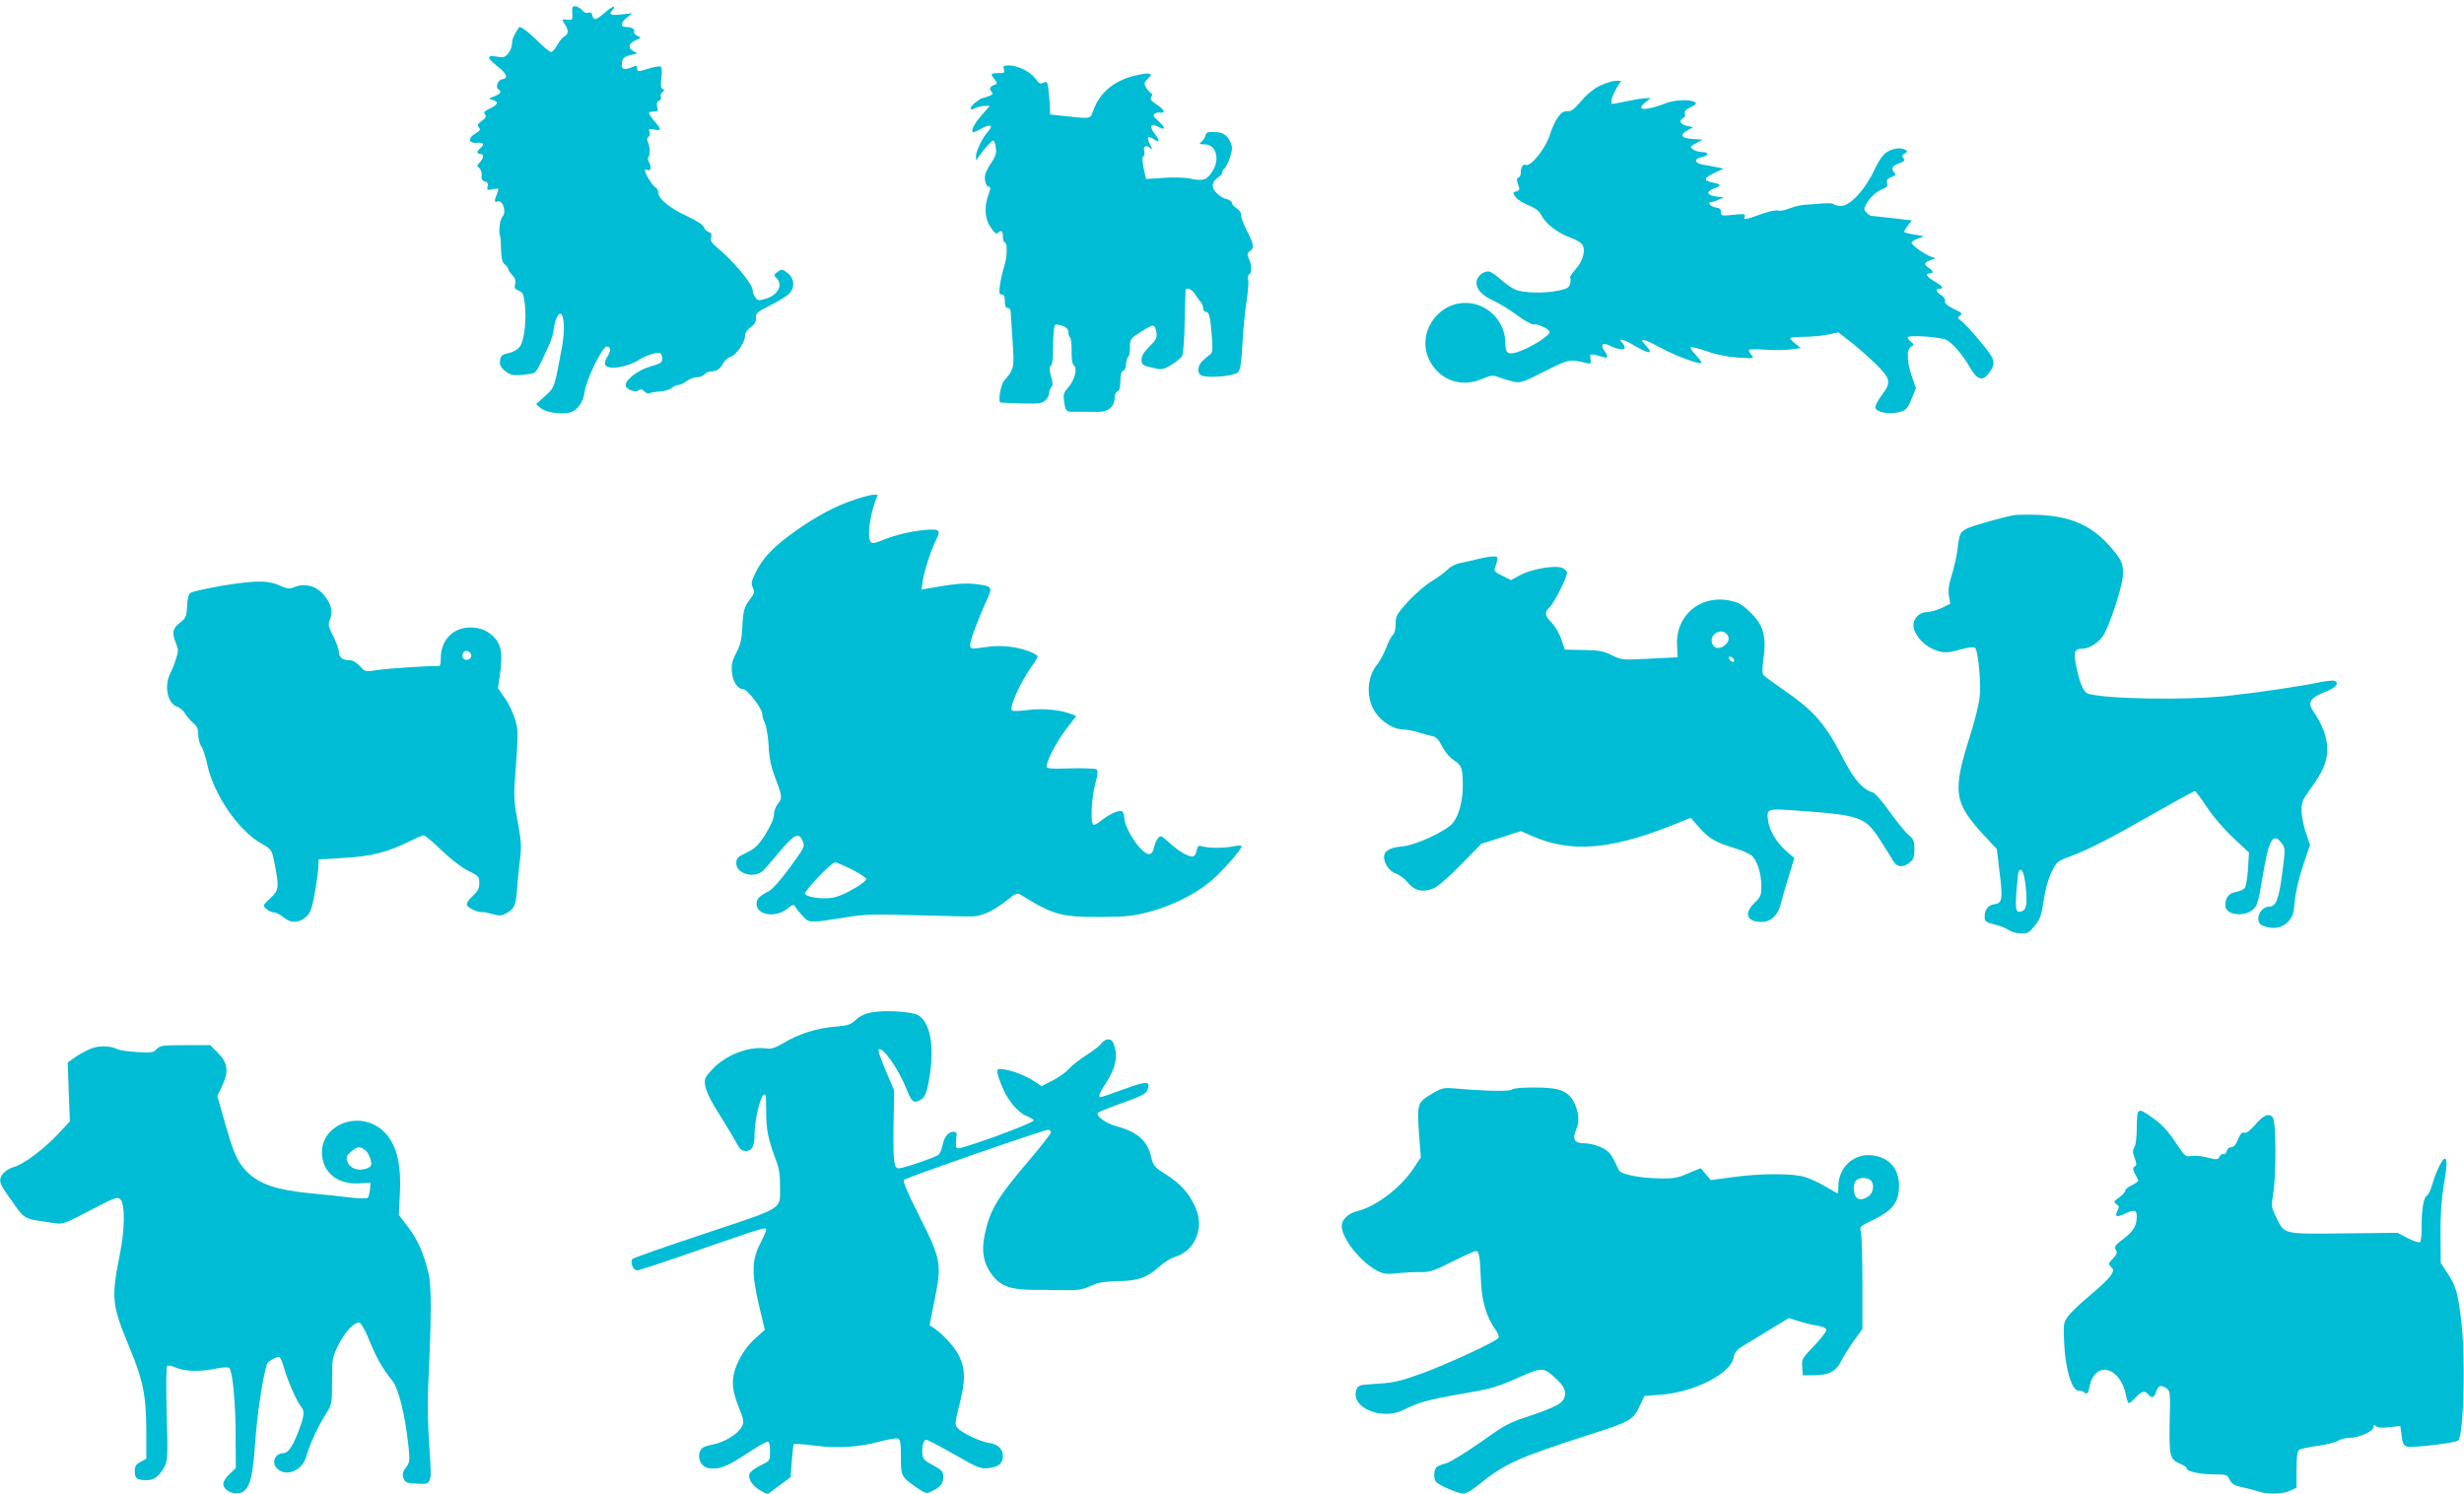
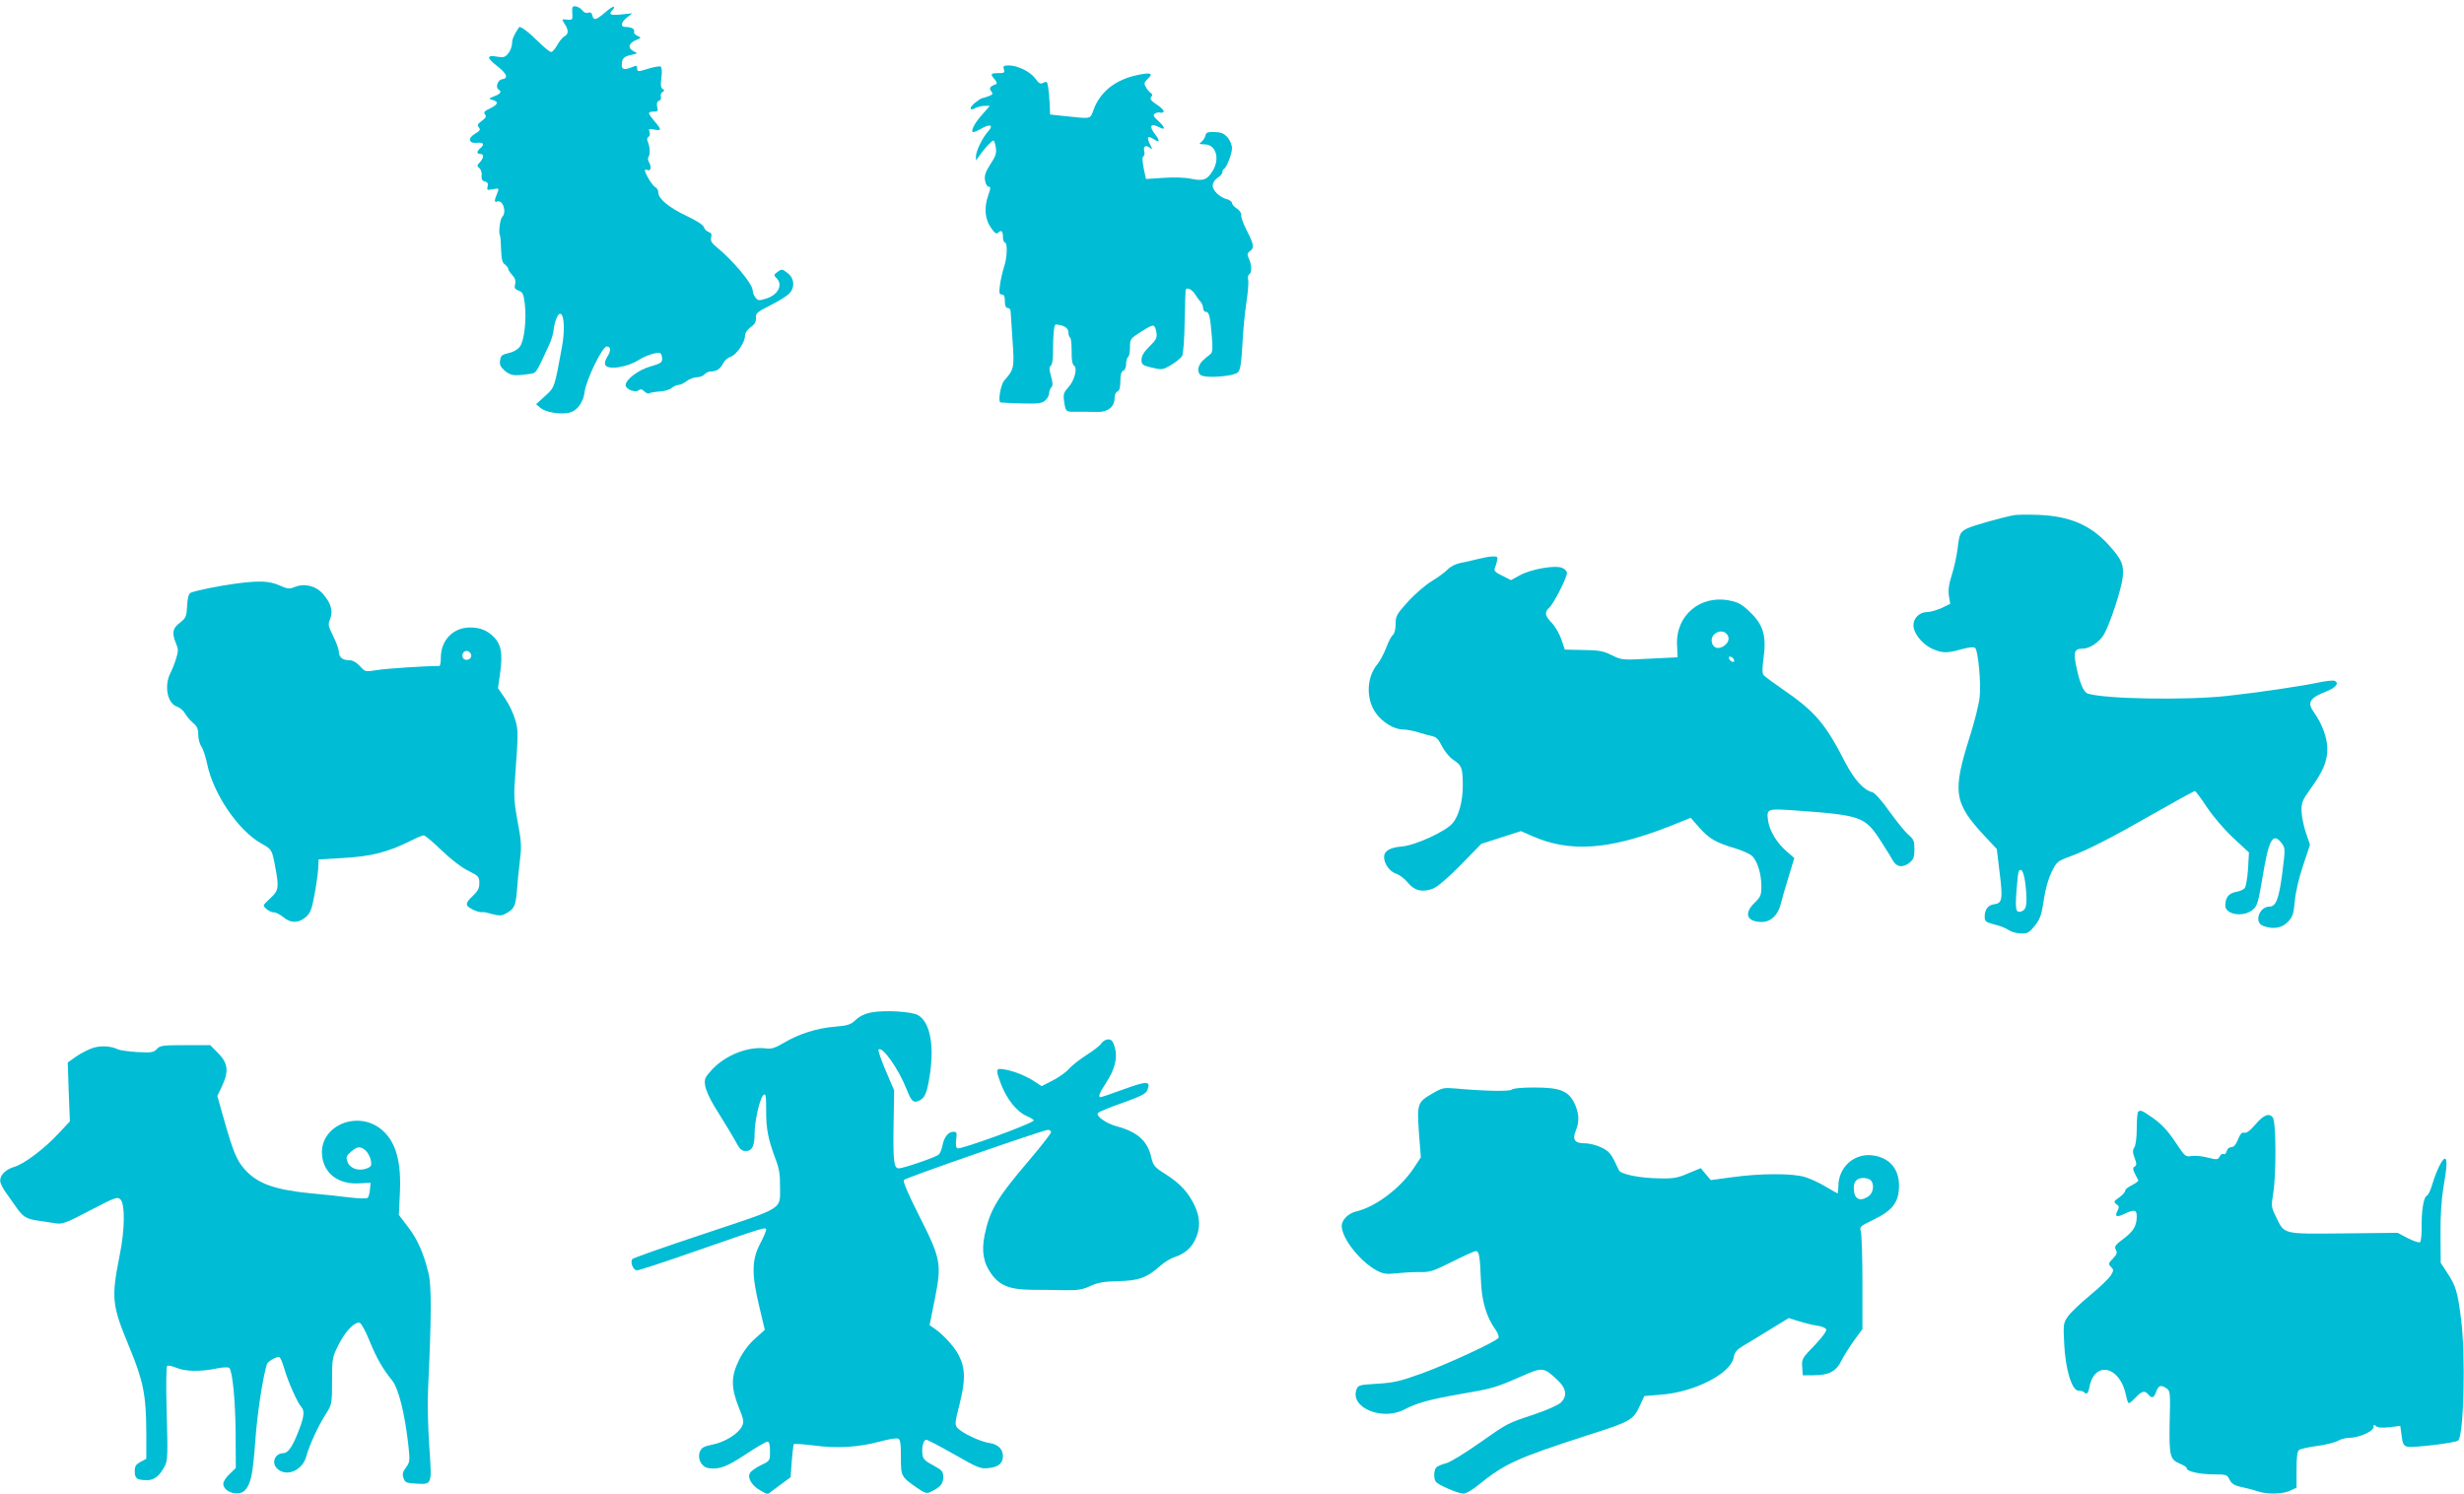
<svg xmlns="http://www.w3.org/2000/svg" version="1.0" width="1280pt" height="776pt" viewBox="0 0 1280 776" preserveAspectRatio="xMidYMid meet">
  <g transform="translate(0,776) scale(0.1,-0.1)" fill="#00bcd4" stroke="none">
    <path d="M2973 7692 c2 -35 1 -37 -27 -34 -29 3 -29 3 -13 -22 22 -33 21 -53 -1 -65 -10 -5 -27 -26 -37 -45 -11 -20 -25 -36 -32 -36 -7 0 -37 24 -67 54 -49 49 -94 83 -100 74 -27 -41 -36 -62 -36 -85 -1 -15 -9 -38 -20 -51 -16 -19 -25 -22 -54 -17 -58 11 -60 -4 -6 -46 54 -42 63 -66 28 -71 -22 -3 -36 -42 -18 -53 18 -11 10 -23 -22 -35 -31 -12 -32 -13 -10 -19 34 -9 30 -24 -12 -44 -30 -14 -35 -21 -27 -31 9 -11 5 -18 -16 -34 -22 -16 -25 -23 -15 -34 9 -11 5 -18 -19 -32 -41 -24 -35 -52 9 -48 34 4 41 -8 17 -28 -8 -7 -15 -16 -15 -21 0 -5 7 -9 15 -9 20 0 19 -19 -2 -43 -16 -16 -16 -20 -3 -30 8 -7 14 -24 12 -38 -2 -19 2 -28 17 -32 14 -3 18 -11 14 -26 -5 -19 -2 -20 28 -14 29 6 32 4 25 -13 -19 -46 -20 -58 -3 -51 29 11 51 -55 26 -80 -12 -12 -20 -82 -12 -96 3 -4 5 -37 6 -73 2 -50 6 -69 20 -78 9 -7 17 -17 17 -23 0 -5 9 -19 21 -32 15 -15 19 -29 15 -47 -5 -20 -2 -26 18 -34 21 -7 26 -18 32 -66 10 -81 -2 -194 -25 -224 -10 -15 -34 -29 -58 -34 -35 -8 -42 -14 -45 -38 -4 -23 2 -34 24 -54 31 -25 47 -28 119 -18 48 7 38 -7 112 153 11 24 21 58 23 75 3 40 21 86 33 86 22 0 27 -82 10 -174 -39 -212 -37 -208 -87 -253 l-47 -43 22 -19 c26 -22 98 -35 146 -26 43 8 77 52 84 109 8 63 92 236 115 236 22 0 23 -23 2 -55 -9 -14 -14 -32 -10 -40 11 -29 115 -14 176 26 34 22 97 42 110 34 5 -3 10 -16 10 -29 0 -19 -9 -25 -61 -40 -62 -17 -129 -68 -129 -97 0 -21 50 -41 67 -27 10 8 18 7 31 -6 10 -9 21 -13 25 -10 3 4 27 8 53 10 25 1 54 10 63 18 10 9 26 16 35 16 10 0 29 9 43 20 14 11 38 20 53 20 15 0 33 7 40 15 7 8 21 15 30 15 32 0 50 12 66 41 8 16 25 31 38 35 29 7 76 74 76 108 0 16 11 32 29 46 22 15 29 28 28 48 -2 24 6 31 73 65 41 20 84 47 97 59 33 30 31 80 -3 107 -31 25 -33 25 -58 6 -17 -13 -17 -15 -2 -30 35 -35 8 -88 -56 -107 -36 -11 -42 -10 -54 7 -8 10 -14 27 -14 37 0 32 -104 157 -185 222 -28 23 -35 34 -31 52 5 17 1 24 -13 29 -10 3 -21 14 -24 24 -3 12 -37 34 -88 58 -93 44 -149 90 -149 122 0 12 -7 24 -15 28 -14 5 -55 72 -55 89 0 3 7 4 15 0 17 -6 20 20 5 44 -5 8 -5 19 -1 25 9 12 8 53 -4 79 -5 11 -4 21 4 25 7 5 9 15 5 26 -6 16 -3 17 24 12 40 -8 40 -1 2 43 -36 43 -37 50 -5 50 22 0 25 3 19 25 -4 17 -1 27 9 31 9 3 13 12 10 21 -3 8 0 19 8 24 11 7 12 11 1 17 -10 7 -11 23 -6 59 4 30 2 53 -4 57 -5 3 -32 -1 -58 -9 -61 -19 -64 -19 -64 1 0 12 -5 14 -17 9 -47 -20 -63 -18 -63 6 0 35 11 46 50 54 33 7 34 8 13 18 -33 15 -29 42 9 58 30 12 31 13 9 23 -12 5 -20 15 -17 22 5 13 -14 24 -45 24 -28 0 -23 25 9 50 l27 21 -57 -6 c-57 -6 -69 0 -46 23 6 6 9 14 7 17 -3 3 -24 -11 -46 -30 -47 -40 -59 -43 -66 -15 -3 14 -10 18 -22 14 -9 -4 -21 1 -29 11 -7 10 -23 20 -34 22 -19 2 -21 -2 -19 -35z" />
    <path d="M5215 7400 c6 -17 2 -20 -29 -20 -41 0 -43 -5 -18 -33 9 -11 13 -22 7 -24 -32 -11 -39 -21 -26 -37 11 -13 9 -17 -14 -26 -14 -5 -29 -10 -33 -10 -4 0 -20 -11 -37 -24 -32 -26 -30 -45 3 -27 12 6 33 11 48 11 l26 0 -36 -41 c-39 -43 -63 -85 -53 -95 3 -3 23 5 45 18 47 26 65 19 35 -15 -28 -30 -63 -101 -63 -129 l0 -22 17 24 c22 33 65 80 74 80 3 0 9 -16 12 -36 5 -29 0 -45 -28 -87 -26 -41 -32 -59 -28 -84 3 -18 11 -33 19 -33 11 0 11 -7 -1 -41 -24 -66 -19 -127 12 -171 18 -27 29 -36 37 -28 17 17 26 11 26 -20 0 -16 5 -30 10 -30 15 0 12 -81 -4 -126 -7 -22 -17 -63 -21 -92 -6 -44 -4 -52 9 -52 12 0 16 -10 16 -35 0 -24 5 -35 15 -35 8 0 15 -8 15 -17 1 -10 5 -78 10 -152 10 -142 8 -150 -43 -208 -19 -21 -34 -111 -19 -114 4 -1 53 -3 109 -5 86 -2 105 0 122 15 12 10 21 27 21 38 0 10 5 24 11 30 9 9 9 23 -1 58 -10 35 -10 49 -2 54 7 4 12 31 12 61 0 102 5 155 15 154 39 -2 65 -18 65 -39 0 -13 4 -26 9 -29 5 -3 8 -35 8 -72 -1 -42 4 -68 12 -73 20 -13 3 -78 -29 -113 -23 -25 -27 -37 -23 -67 8 -58 10 -61 50 -60 21 0 49 0 63 0 14 -1 43 -1 65 -1 51 -1 85 28 85 71 0 17 6 32 15 35 10 4 15 21 15 54 0 33 5 50 15 54 9 3 15 18 15 35 0 16 5 33 10 36 6 3 10 26 10 50 0 43 2 46 55 80 65 41 71 42 79 13 10 -40 7 -49 -34 -89 -28 -28 -40 -48 -40 -68 0 -25 5 -29 54 -41 52 -12 56 -12 100 14 25 15 51 36 57 47 6 12 12 89 13 177 2 86 4 160 5 165 3 17 32 5 48 -20 10 -16 23 -34 30 -41 7 -7 13 -22 13 -33 0 -10 6 -19 14 -19 17 0 23 -23 31 -126 6 -63 4 -84 -6 -93 -8 -6 -24 -19 -35 -29 -32 -26 -39 -68 -14 -82 29 -16 168 -5 190 15 13 12 18 42 24 143 3 70 13 170 21 222 8 52 12 104 9 116 -3 12 -1 25 5 28 15 9 14 49 -1 82 -10 22 -10 28 5 39 24 17 21 35 -16 107 -18 35 -31 71 -29 80 2 10 -8 24 -22 34 -14 9 -26 22 -26 29 0 7 -11 15 -23 19 -39 9 -77 45 -77 71 0 15 10 31 25 41 14 9 25 22 25 29 0 7 3 15 8 17 13 6 42 78 42 108 0 16 -10 41 -23 56 -19 21 -33 27 -67 28 -37 1 -45 -2 -48 -19 -3 -11 -12 -25 -21 -32 -14 -11 -12 -12 16 -13 59 0 82 -73 43 -137 -28 -47 -49 -55 -112 -42 -32 7 -88 9 -144 5 l-91 -6 -12 57 c-7 39 -8 59 -1 61 5 2 7 15 4 28 -7 27 12 33 35 12 8 -8 7 0 -4 20 -20 41 -14 50 20 28 30 -20 32 -8 5 27 -33 42 -23 60 22 36 34 -18 32 -2 -3 31 -28 25 -31 32 -19 40 8 5 20 8 27 5 7 -2 15 0 18 5 3 5 -12 21 -35 36 -30 20 -38 30 -30 40 8 9 7 15 -2 21 -7 4 -19 18 -25 30 -11 19 -10 25 9 43 31 28 17 35 -49 21 -116 -23 -197 -86 -232 -181 -19 -50 -7 -48 -151 -33 l-75 8 -2 55 c-2 30 -5 70 -8 88 -5 28 -8 31 -25 22 -15 -8 -23 -4 -41 21 -26 36 -90 68 -137 69 -29 0 -32 -3 -27 -20z" />
-     <path d="M8314 7316 c-32 -15 -69 -44 -99 -80 -38 -44 -54 -56 -74 -54 -31 4 -62 -38 -91 -126 -23 -70 -98 -163 -124 -153 -15 6 -26 -12 -26 -43 0 -10 -6 -20 -12 -23 -10 -3 -10 -11 -2 -35 10 -27 9 -31 -9 -36 -19 -5 -19 -7 -5 -28 8 -13 39 -33 67 -44 36 -15 57 -30 67 -50 22 -45 82 -92 146 -116 33 -11 64 -30 69 -41 17 -30 1 -85 -36 -126 -19 -21 -32 -41 -29 -44 4 -3 4 -17 0 -31 -5 -20 -15 -26 -56 -35 -73 -16 -184 -14 -227 4 -20 8 -55 33 -79 55 -24 22 -52 40 -62 40 -31 0 -62 -29 -62 -59 0 -36 31 -68 94 -96 28 -13 82 -46 120 -75 38 -28 76 -48 83 -46 17 7 83 -24 83 -39 0 -21 -108 -87 -173 -106 -45 -13 -57 -2 -57 50 -1 94 -66 178 -158 201 -172 43 -318 -145 -232 -300 55 -98 164 -134 269 -89 47 20 57 21 85 10 17 -7 50 -17 74 -23 41 -9 48 -7 165 52 127 65 129 65 218 44 25 -5 26 -4 21 22 -5 28 -1 29 71 8 21 -7 22 5 1 34 -21 31 -9 45 24 28 45 -22 82 -28 82 -13 0 7 -5 18 -12 25 -28 28 5 21 60 -12 80 -48 106 -48 60 1 -37 39 -13 36 73 -11 86 -46 207 -91 217 -81 3 3 -10 21 -28 40 -18 19 -31 37 -28 41 4 3 42 -6 85 -21 50 -18 108 -29 163 -33 84 -5 85 -5 67 15 -9 11 -14 22 -11 26 3 3 43 3 89 0 45 -3 104 -2 131 2 l49 7 -28 22 c-15 12 -27 25 -27 29 0 4 31 7 68 7 38 0 94 5 125 11 l57 12 57 -44 c32 -24 91 -76 131 -114 85 -83 89 -101 36 -170 -19 -26 -34 -54 -32 -63 5 -24 74 -37 124 -23 36 10 43 16 64 68 l23 57 -21 60 c-27 76 -29 141 -4 155 16 10 16 12 0 25 -10 7 -18 18 -18 23 0 14 170 3 201 -13 33 -17 83 -75 123 -144 36 -63 66 -72 97 -30 40 55 36 70 -44 166 -40 49 -85 97 -98 106 -20 14 -22 19 -9 27 17 12 17 13 -38 40 -29 15 -42 27 -38 37 3 8 -5 21 -19 30 -28 18 -33 34 -10 34 26 0 16 14 -25 38 -41 23 -52 42 -25 42 21 0 19 13 -5 28 -27 17 -25 29 8 40 l27 10 -30 11 c-35 15 -95 58 -95 71 0 4 15 14 33 20 l32 13 -48 8 c-27 4 -51 10 -54 13 -3 3 5 18 17 33 l22 28 -104 12 c-56 6 -106 12 -110 12 -4 1 -14 8 -22 17 -14 13 -14 19 -2 42 18 35 54 68 88 81 20 7 25 15 21 30 -4 16 1 23 23 31 21 8 24 14 16 22 -21 21 -13 36 23 49 28 10 32 15 23 27 -10 11 -8 16 6 24 15 8 16 12 5 19 -23 14 -62 10 -95 -10 -22 -13 -43 -43 -68 -96 -48 -102 -126 -185 -172 -185 -18 0 -35 4 -38 9 -3 5 -29 6 -58 4 -29 -2 -71 -6 -93 -7 -22 -1 -57 -10 -79 -19 -21 -9 -48 -14 -60 -11 -12 3 -47 -4 -77 -15 -94 -34 -103 -35 -96 -17 6 15 -1 16 -58 10 -61 -6 -65 -6 -65 14 0 15 -7 22 -27 24 -25 3 -47 28 -24 28 5 0 22 5 38 12 l28 12 -39 5 c-52 8 -55 25 -9 43 39 16 36 20 -19 32 -40 9 -35 23 19 48 l47 22 -34 7 c-19 4 -52 10 -72 13 -46 8 -50 31 -8 40 38 7 39 26 2 26 -16 0 -37 6 -47 14 -18 13 -17 15 16 32 l34 19 -52 3 c-60 3 -70 22 -25 46 l27 15 -32 7 c-34 7 -44 30 -19 40 8 3 12 13 9 23 -3 13 4 22 26 32 17 8 31 17 31 20 0 23 -98 25 -155 3 -106 -41 -162 -39 -109 3 l29 23 -25 0 c-14 0 -56 -7 -95 -15 -38 -8 -73 -15 -77 -15 -15 0 -7 34 17 77 l26 43 -28 0 c-15 0 -51 -11 -79 -24z" />
-     <path d="M4445 5166 c-102 -33 -207 -89 -317 -168 -111 -79 -166 -137 -203 -213 -22 -44 -24 -56 -14 -78 10 -22 8 -30 -14 -59 -32 -43 -37 -62 -41 -152 -3 -58 -10 -87 -31 -127 -22 -43 -26 -62 -23 -101 5 -51 30 -88 58 -88 22 0 100 -102 100 -130 0 -12 6 -33 14 -48 7 -15 16 -67 19 -117 3 -64 13 -110 32 -160 39 -102 40 -111 16 -141 -12 -15 -21 -41 -21 -58 0 -19 -17 -57 -44 -101 -37 -58 -53 -73 -98 -95 -47 -22 -53 -29 -53 -55 0 -53 87 -80 135 -42 8 7 48 51 88 100 79 94 102 105 122 57 12 -28 9 -33 -67 -137 -48 -66 -91 -114 -111 -124 -48 -25 -62 -39 -62 -65 0 -57 95 -74 156 -28 36 28 37 28 48 9 6 -10 24 -32 39 -48 32 -33 33 -33 227 -2 89 15 144 16 360 10 140 -4 273 -7 294 -6 49 1 109 30 177 84 48 38 53 40 75 26 165 -102 206 -114 414 -113 134 1 168 5 252 27 113 30 230 88 313 155 56 45 164 167 165 185 0 5 -19 5 -42 0 -53 -10 -125 -10 -159 -1 -24 7 -27 5 -33 -22 -3 -18 -12 -30 -21 -30 -26 0 -74 29 -121 72 -43 39 -45 40 -59 22 -8 -10 -17 -32 -20 -47 -11 -46 -34 -46 -76 1 -43 49 -79 121 -79 157 0 14 -6 28 -14 31 -17 6 -69 -19 -109 -52 -16 -13 -33 -22 -38 -18 -15 9 -9 135 10 209 14 51 16 72 7 78 -6 4 -67 7 -136 5 -120 -3 -125 -2 -122 17 6 37 52 122 102 189 l51 66 -28 11 c-58 22 -150 30 -225 20 -40 -5 -76 -7 -81 -2 -15 15 41 141 99 224 19 26 34 51 34 55 0 15 -71 42 -136 51 -38 6 -89 6 -126 0 -86 -12 -88 -12 -88 11 0 23 39 129 82 223 37 80 36 82 -59 93 -56 6 -114 0 -247 -24 l-29 -5 7 47 c8 53 45 166 71 215 26 51 12 57 -93 44 -50 -6 -122 -24 -165 -41 -74 -29 -78 -29 -87 -11 -13 23 -2 118 21 187 l18 52 -22 0 c-12 -1 -53 -11 -92 -24z m-20 -1923 c41 -21 75 -43 75 -50 0 -17 -108 -80 -161 -94 -52 -14 -150 -2 -157 18 -4 15 137 163 156 163 6 0 46 -17 87 -37z" />
    <path d="M10465 5084 c-57 -10 -217 -55 -245 -69 -38 -20 -41 -25 -51 -108 -5 -40 -19 -100 -30 -135 -15 -46 -19 -75 -15 -106 l7 -43 -45 -22 c-25 -11 -59 -21 -76 -21 -38 0 -70 -31 -70 -68 0 -41 43 -96 94 -121 55 -25 78 -26 156 -4 40 11 64 13 71 6 15 -15 31 -181 23 -253 -3 -36 -26 -127 -50 -203 -93 -293 -85 -348 78 -523 l61 -65 15 -125 c17 -136 13 -157 -29 -162 -31 -4 -49 -28 -49 -64 0 -24 6 -29 43 -39 49 -13 54 -15 87 -34 14 -8 41 -15 62 -15 31 0 41 6 69 41 27 35 35 56 46 133 8 57 24 112 41 146 26 53 30 56 97 81 92 34 208 93 444 228 107 61 198 111 203 111 4 0 32 -37 62 -83 32 -48 89 -115 137 -160 l82 -76 -5 -86 c-3 -47 -11 -92 -17 -99 -7 -8 -27 -17 -46 -20 -38 -7 -55 -30 -55 -71 0 -47 94 -62 142 -22 24 20 29 36 51 167 33 201 54 239 100 179 19 -26 19 -30 3 -155 -17 -133 -33 -174 -66 -174 -54 0 -82 -82 -34 -100 51 -20 98 -12 129 20 25 27 30 41 36 108 4 46 21 120 43 185 l36 108 -21 62 c-12 34 -22 85 -23 112 -1 45 4 57 46 116 66 91 88 143 88 209 0 56 -27 130 -70 190 -36 50 -22 74 65 108 50 19 69 45 42 55 -8 3 -45 -1 -83 -9 -90 -19 -306 -51 -469 -69 -212 -24 -634 -17 -728 11 -23 7 -43 53 -61 141 -16 76 -10 93 33 93 36 0 84 32 109 71 31 51 92 236 99 299 7 67 -5 93 -71 167 -95 105 -202 151 -366 158 -52 2 -108 1 -125 -1z m58 -1930 c9 -89 4 -119 -19 -128 -32 -12 -36 4 -29 103 4 53 9 100 12 104 14 24 29 -8 36 -79z" />
    <path d="M7675 4855 c-27 -7 -68 -16 -89 -20 -22 -4 -51 -18 -66 -34 -15 -15 -53 -43 -85 -62 -31 -19 -86 -66 -121 -105 -59 -65 -64 -75 -64 -116 0 -28 -6 -50 -15 -58 -8 -6 -24 -37 -35 -68 -12 -30 -32 -68 -45 -83 -56 -67 -60 -179 -9 -252 35 -50 96 -87 143 -87 18 0 54 -7 80 -15 25 -8 58 -17 72 -20 20 -3 33 -18 50 -52 14 -27 39 -58 59 -71 44 -29 48 -41 49 -128 1 -83 -20 -162 -53 -201 -36 -43 -196 -116 -265 -121 -60 -5 -91 -23 -91 -54 0 -36 29 -76 62 -87 18 -6 45 -26 61 -46 34 -43 78 -53 133 -31 24 11 78 57 144 124 l105 108 103 33 103 33 57 -25 c196 -87 400 -73 710 48 l115 46 45 -51 c50 -57 86 -78 188 -108 39 -12 78 -30 88 -41 27 -30 45 -90 46 -152 0 -50 -3 -58 -35 -89 -58 -56 -41 -100 38 -100 45 0 83 35 97 91 6 24 24 88 41 142 l30 99 -40 35 c-50 43 -88 105 -96 158 -9 64 -7 65 145 54 336 -24 358 -32 437 -153 26 -41 56 -88 65 -105 20 -37 54 -41 89 -12 19 16 24 29 24 69 0 43 -4 52 -31 75 -17 14 -61 69 -98 120 -40 57 -76 97 -89 101 -46 11 -95 66 -143 158 -102 199 -156 262 -322 376 -48 33 -94 67 -100 74 -8 10 -8 34 -1 86 16 116 0 174 -66 238 -42 42 -63 54 -105 63 -156 34 -287 -76 -278 -233 l3 -61 -145 -7 c-143 -8 -146 -7 -197 18 -44 22 -67 26 -148 27 l-96 2 -18 53 c-10 29 -32 68 -50 86 -36 37 -39 56 -12 80 23 21 91 155 91 179 0 10 -12 22 -26 27 -37 15 -160 -7 -217 -38 l-48 -26 -45 23 c-36 17 -44 25 -39 39 4 9 10 27 12 40 5 19 1 22 -23 21 -16 0 -51 -7 -79 -14z m1293 -387 c20 -20 14 -46 -14 -65 -30 -19 -57 -9 -62 24 -6 40 48 69 76 41z m40 -137 c3 -8 -1 -12 -9 -9 -7 2 -15 10 -17 17 -3 8 1 12 9 9 7 -2 15 -10 17 -17z" />
    <path d="M1225 4728 c-83 -11 -214 -37 -235 -48 -10 -5 -16 -26 -18 -68 -3 -56 -6 -62 -37 -87 -39 -29 -43 -53 -21 -107 13 -30 13 -41 1 -79 -7 -24 -21 -59 -30 -76 -33 -66 -16 -157 34 -174 15 -5 34 -21 42 -35 7 -14 26 -36 41 -49 22 -18 28 -32 28 -62 0 -21 7 -49 16 -61 9 -13 22 -53 30 -90 32 -157 161 -346 281 -414 55 -31 56 -32 72 -118 21 -110 19 -126 -22 -164 -20 -18 -37 -36 -37 -39 0 -13 33 -37 52 -37 11 0 33 -11 50 -25 37 -32 78 -32 115 -1 24 20 32 39 46 113 9 48 18 111 20 138 l2 50 121 7 c153 8 241 31 364 93 27 14 55 25 61 25 7 0 49 -35 93 -78 48 -46 105 -90 139 -106 53 -27 57 -31 57 -64 0 -28 -8 -42 -35 -68 -23 -20 -33 -37 -29 -47 6 -15 62 -40 80 -36 5 2 28 -3 51 -10 33 -9 48 -9 65 0 49 25 56 39 63 117 3 43 10 116 16 163 9 74 7 101 -12 200 -17 90 -20 133 -15 204 19 263 19 270 2 327 -9 31 -32 80 -52 109 l-37 54 12 85 c12 96 5 139 -31 178 -35 36 -72 52 -126 52 -88 0 -152 -66 -152 -157 0 -24 -3 -43 -8 -43 -71 0 -272 -13 -321 -21 -64 -10 -64 -10 -92 21 -19 20 -37 30 -56 30 -34 0 -53 16 -53 46 0 11 -13 47 -29 79 -26 52 -28 60 -16 89 16 41 5 82 -37 130 -38 43 -96 57 -148 36 -26 -11 -37 -10 -79 9 -53 23 -104 25 -226 9z m1223 -371 c4 -20 -25 -34 -40 -19 -15 15 -1 44 19 40 10 -2 19 -11 21 -21z" />
    <path d="M4526 2500 c-32 -6 -59 -19 -80 -38 -27 -26 -41 -30 -108 -36 -93 -7 -190 -38 -266 -84 -44 -26 -65 -33 -92 -29 -93 12 -211 -34 -282 -111 -36 -39 -40 -48 -35 -81 2 -21 24 -69 47 -107 60 -96 102 -166 122 -203 12 -22 24 -31 42 -31 33 0 46 26 46 90 0 66 27 185 46 201 12 10 14 -2 14 -83 0 -95 10 -146 50 -253 17 -43 23 -81 22 -135 0 -128 31 -108 -391 -249 -204 -68 -374 -127 -377 -133 -11 -18 6 -58 25 -58 11 0 154 47 319 105 340 118 352 122 352 106 0 -6 -14 -40 -32 -74 -43 -83 -44 -157 -4 -324 l29 -122 -51 -46 c-33 -29 -63 -70 -83 -111 -42 -85 -42 -142 -2 -244 27 -66 29 -78 17 -101 -19 -38 -89 -82 -152 -94 -48 -10 -58 -16 -67 -39 -13 -38 11 -80 49 -84 54 -7 92 8 191 73 54 36 104 65 112 65 9 0 13 -15 13 -50 0 -49 0 -50 -47 -72 -26 -13 -52 -31 -57 -41 -15 -24 10 -67 55 -91 l36 -20 60 45 60 44 6 84 c4 46 8 86 11 88 3 3 50 0 105 -7 121 -16 230 -9 339 20 45 12 89 20 97 16 12 -4 15 -25 15 -96 0 -101 1 -102 84 -160 44 -30 50 -31 74 -19 48 23 62 41 62 75 0 29 -6 36 -52 61 -43 22 -54 34 -56 57 -5 37 5 76 20 76 6 0 71 -34 145 -76 126 -72 137 -76 180 -71 50 5 73 25 73 62 0 36 -26 62 -70 68 -46 6 -141 51 -166 78 -15 17 -14 26 11 125 31 122 30 185 -4 252 -22 44 -78 105 -124 138 l-28 19 27 135 c37 185 32 210 -83 437 -58 116 -84 176 -77 183 12 12 725 260 748 260 9 0 16 -6 16 -12 0 -7 -50 -71 -111 -143 -169 -198 -207 -261 -234 -391 -17 -84 -7 -145 36 -204 44 -60 95 -80 210 -81 52 0 130 -1 174 -2 64 -1 90 3 130 22 39 18 70 23 145 25 105 2 149 18 218 80 20 18 54 39 74 45 52 17 88 48 109 95 25 55 24 111 -5 172 -32 68 -75 115 -150 163 -59 37 -65 44 -76 91 -20 84 -72 130 -181 159 -52 14 -106 52 -96 68 4 6 61 30 128 53 100 36 122 47 130 68 18 46 -3 47 -123 3 -62 -23 -116 -41 -120 -41 -15 0 -7 21 27 73 47 71 62 133 46 186 -9 32 -17 41 -34 41 -12 0 -28 -9 -35 -20 -6 -11 -41 -38 -76 -60 -36 -23 -78 -56 -93 -73 -15 -18 -54 -45 -85 -61 l-57 -29 -38 25 c-45 29 -104 53 -155 62 -46 8 -47 1 -18 -76 29 -77 82 -143 129 -164 23 -10 41 -21 41 -25 0 -14 -378 -152 -396 -145 -8 3 -10 18 -7 45 5 36 3 41 -14 41 -27 0 -49 -28 -57 -71 -4 -21 -13 -42 -20 -48 -17 -14 -183 -71 -207 -71 -26 0 -30 39 -27 235 l3 170 -44 103 c-24 56 -41 106 -37 109 19 20 104 -100 146 -207 25 -63 35 -72 65 -58 31 14 41 41 56 138 23 157 -2 274 -64 307 -36 18 -170 26 -241 13z" />
    <path d="M484 2316 c-23 -7 -62 -27 -87 -44 l-45 -32 5 -153 6 -153 -58 -62 c-73 -79 -179 -159 -230 -174 -44 -13 -75 -42 -74 -73 0 -11 13 -38 29 -60 16 -22 40 -56 53 -75 36 -52 53 -63 116 -72 31 -5 73 -11 93 -14 32 -5 56 4 177 68 131 68 141 72 157 56 24 -24 23 -156 -4 -288 -45 -226 -41 -260 50 -479 72 -174 87 -248 88 -438 l0 -142 -30 -16 c-24 -13 -30 -22 -30 -49 0 -38 12 -46 65 -46 37 0 65 23 92 75 14 26 15 63 9 272 -4 147 -3 244 3 247 5 3 26 -1 47 -10 46 -20 127 -21 208 -4 33 7 62 8 67 3 17 -17 32 -171 33 -344 l1 -176 -32 -31 c-18 -16 -33 -39 -33 -50 0 -45 81 -69 113 -34 30 33 40 78 53 252 10 145 38 327 60 401 4 15 44 39 64 39 5 0 17 -26 26 -58 20 -70 69 -180 90 -203 19 -21 13 -56 -23 -144 -28 -68 -49 -95 -72 -95 -43 -1 -62 -49 -32 -79 47 -47 132 -12 152 62 15 57 63 161 102 221 31 50 32 52 32 171 0 116 1 123 33 187 34 69 83 121 110 116 8 -2 31 -42 51 -93 38 -92 66 -142 118 -207 33 -41 65 -167 84 -333 9 -84 9 -91 -12 -119 -17 -23 -20 -34 -13 -55 8 -23 15 -26 64 -29 86 -4 84 -11 70 194 -7 100 -10 234 -6 304 17 357 18 524 3 591 -26 107 -56 177 -107 244 l-48 63 5 106 c9 168 -19 271 -91 334 -124 109 -327 25 -313 -129 8 -95 84 -153 191 -147 l61 3 -3 -35 c-2 -19 -7 -39 -12 -43 -4 -5 -48 -4 -96 2 -49 6 -138 16 -199 21 -190 19 -279 51 -345 126 -41 47 -58 89 -104 249 l-37 131 27 57 c34 75 27 116 -26 169 l-38 38 -129 0 c-118 0 -132 -2 -148 -20 -17 -18 -28 -20 -101 -16 -46 3 -91 9 -101 14 -34 17 -88 21 -129 8z m1415 -533 c11 -10 24 -33 27 -50 6 -29 3 -34 -22 -44 -42 -15 -86 0 -99 35 -8 25 -6 31 18 52 33 29 48 30 76 7z" />
    <path d="M7443 2080 c-80 -46 -82 -53 -72 -204 l10 -129 -37 -56 c-69 -104 -199 -202 -299 -225 -41 -10 -75 -44 -75 -75 0 -65 97 -187 184 -233 34 -17 50 -19 105 -13 37 4 91 7 121 6 48 -1 68 6 164 54 59 30 115 55 122 55 18 0 22 -24 27 -150 4 -110 28 -192 77 -260 12 -16 18 -35 14 -41 -12 -19 -262 -135 -399 -185 -111 -40 -145 -48 -230 -53 -96 -6 -100 -7 -109 -32 -32 -93 135 -162 249 -102 67 35 131 52 284 79 175 30 188 34 319 91 117 52 121 51 194 -18 46 -43 51 -84 15 -117 -13 -12 -75 -40 -139 -61 -141 -47 -135 -44 -290 -153 -70 -49 -144 -94 -165 -100 -21 -5 -44 -15 -50 -20 -14 -12 -17 -56 -5 -75 10 -17 117 -63 145 -63 12 0 47 20 77 45 137 111 198 139 572 260 224 71 233 77 271 161 l19 41 85 7 c175 13 363 109 379 193 5 28 16 41 51 62 24 14 87 52 140 85 l95 58 52 -16 c28 -9 71 -20 94 -23 24 -3 46 -12 49 -20 3 -8 -22 -42 -61 -83 -64 -66 -67 -71 -64 -112 l3 -43 55 0 c80 0 117 19 145 74 12 26 43 73 66 106 l44 60 0 240 c0 132 -4 252 -8 266 -8 26 -5 28 67 63 99 48 131 91 131 177 0 90 -54 148 -143 157 -94 9 -172 -65 -172 -161 0 -20 -2 -37 -4 -37 -2 0 -30 16 -62 35 -33 20 -81 42 -108 50 -65 20 -235 19 -377 -1 l-112 -15 -26 31 -26 31 -65 -27 c-55 -24 -78 -28 -150 -26 -102 1 -200 21 -210 42 -39 85 -47 96 -90 118 -25 12 -63 22 -87 22 -53 0 -66 19 -47 66 20 47 17 91 -7 142 -32 65 -75 82 -209 82 -62 0 -110 -4 -117 -11 -10 -10 -140 -8 -293 6 -60 5 -69 3 -117 -25z m2275 -452 c20 -20 14 -65 -10 -82 -47 -33 -78 -16 -78 43 0 34 17 51 50 51 14 0 31 -5 38 -12z" />
    <path d="M11107 1983 c-4 -3 -7 -42 -7 -85 0 -44 -5 -87 -12 -98 -10 -15 -10 -27 1 -56 11 -30 11 -38 0 -45 -10 -6 -10 -13 1 -36 8 -15 16 -31 18 -35 2 -4 -13 -15 -32 -25 -20 -9 -36 -22 -36 -29 0 -7 -14 -23 -31 -35 -29 -20 -30 -23 -15 -35 15 -10 16 -16 6 -34 -16 -31 -5 -36 35 -17 52 25 65 22 65 -12 0 -50 -17 -78 -69 -117 -43 -32 -48 -40 -40 -57 9 -15 6 -24 -15 -46 -24 -25 -25 -28 -10 -43 15 -15 15 -18 -1 -45 -10 -15 -58 -62 -108 -103 -50 -41 -102 -91 -115 -110 -23 -33 -24 -41 -19 -140 6 -133 40 -245 74 -245 11 0 25 -3 29 -8 14 -14 22 -7 28 26 27 142 162 109 191 -46 4 -20 10 -37 14 -37 4 0 20 13 36 30 32 34 47 37 65 15 19 -22 30 -18 41 15 12 33 25 37 55 16 18 -13 19 -25 15 -174 -3 -178 1 -194 54 -217 19 -7 35 -18 35 -24 0 -16 69 -31 142 -31 63 0 68 -2 80 -27 11 -22 24 -31 68 -40 30 -7 69 -17 86 -23 46 -15 127 -12 162 6 l32 15 0 94 c0 62 4 96 13 102 6 5 50 15 96 21 46 6 94 19 107 27 13 8 40 15 61 15 49 1 123 34 123 56 0 13 3 14 14 4 10 -8 33 -9 70 -5 l55 7 7 -51 c5 -43 11 -52 30 -57 29 -7 252 20 264 32 29 29 39 439 15 629 -18 143 -27 174 -72 242 l-34 52 -1 148 c-1 96 5 182 15 243 19 109 21 150 7 150 -13 0 -44 -64 -64 -131 -9 -31 -22 -59 -30 -62 -16 -6 -28 -82 -26 -174 0 -34 -4 -64 -9 -67 -5 -3 -33 6 -63 21 l-53 28 -279 -3 c-319 -3 -308 -6 -351 83 -27 54 -27 59 -16 125 16 99 15 371 -2 394 -19 26 -50 13 -94 -40 -25 -29 -43 -42 -54 -39 -12 4 -21 -5 -33 -35 -11 -27 -22 -40 -35 -40 -11 0 -21 -9 -24 -21 -3 -12 -10 -18 -16 -15 -5 4 -15 -2 -20 -12 -10 -18 -14 -18 -63 -6 -29 8 -67 11 -84 8 -30 -5 -34 -2 -77 63 -49 74 -81 107 -141 147 -41 28 -49 30 -59 19z" />
  </g>
</svg>